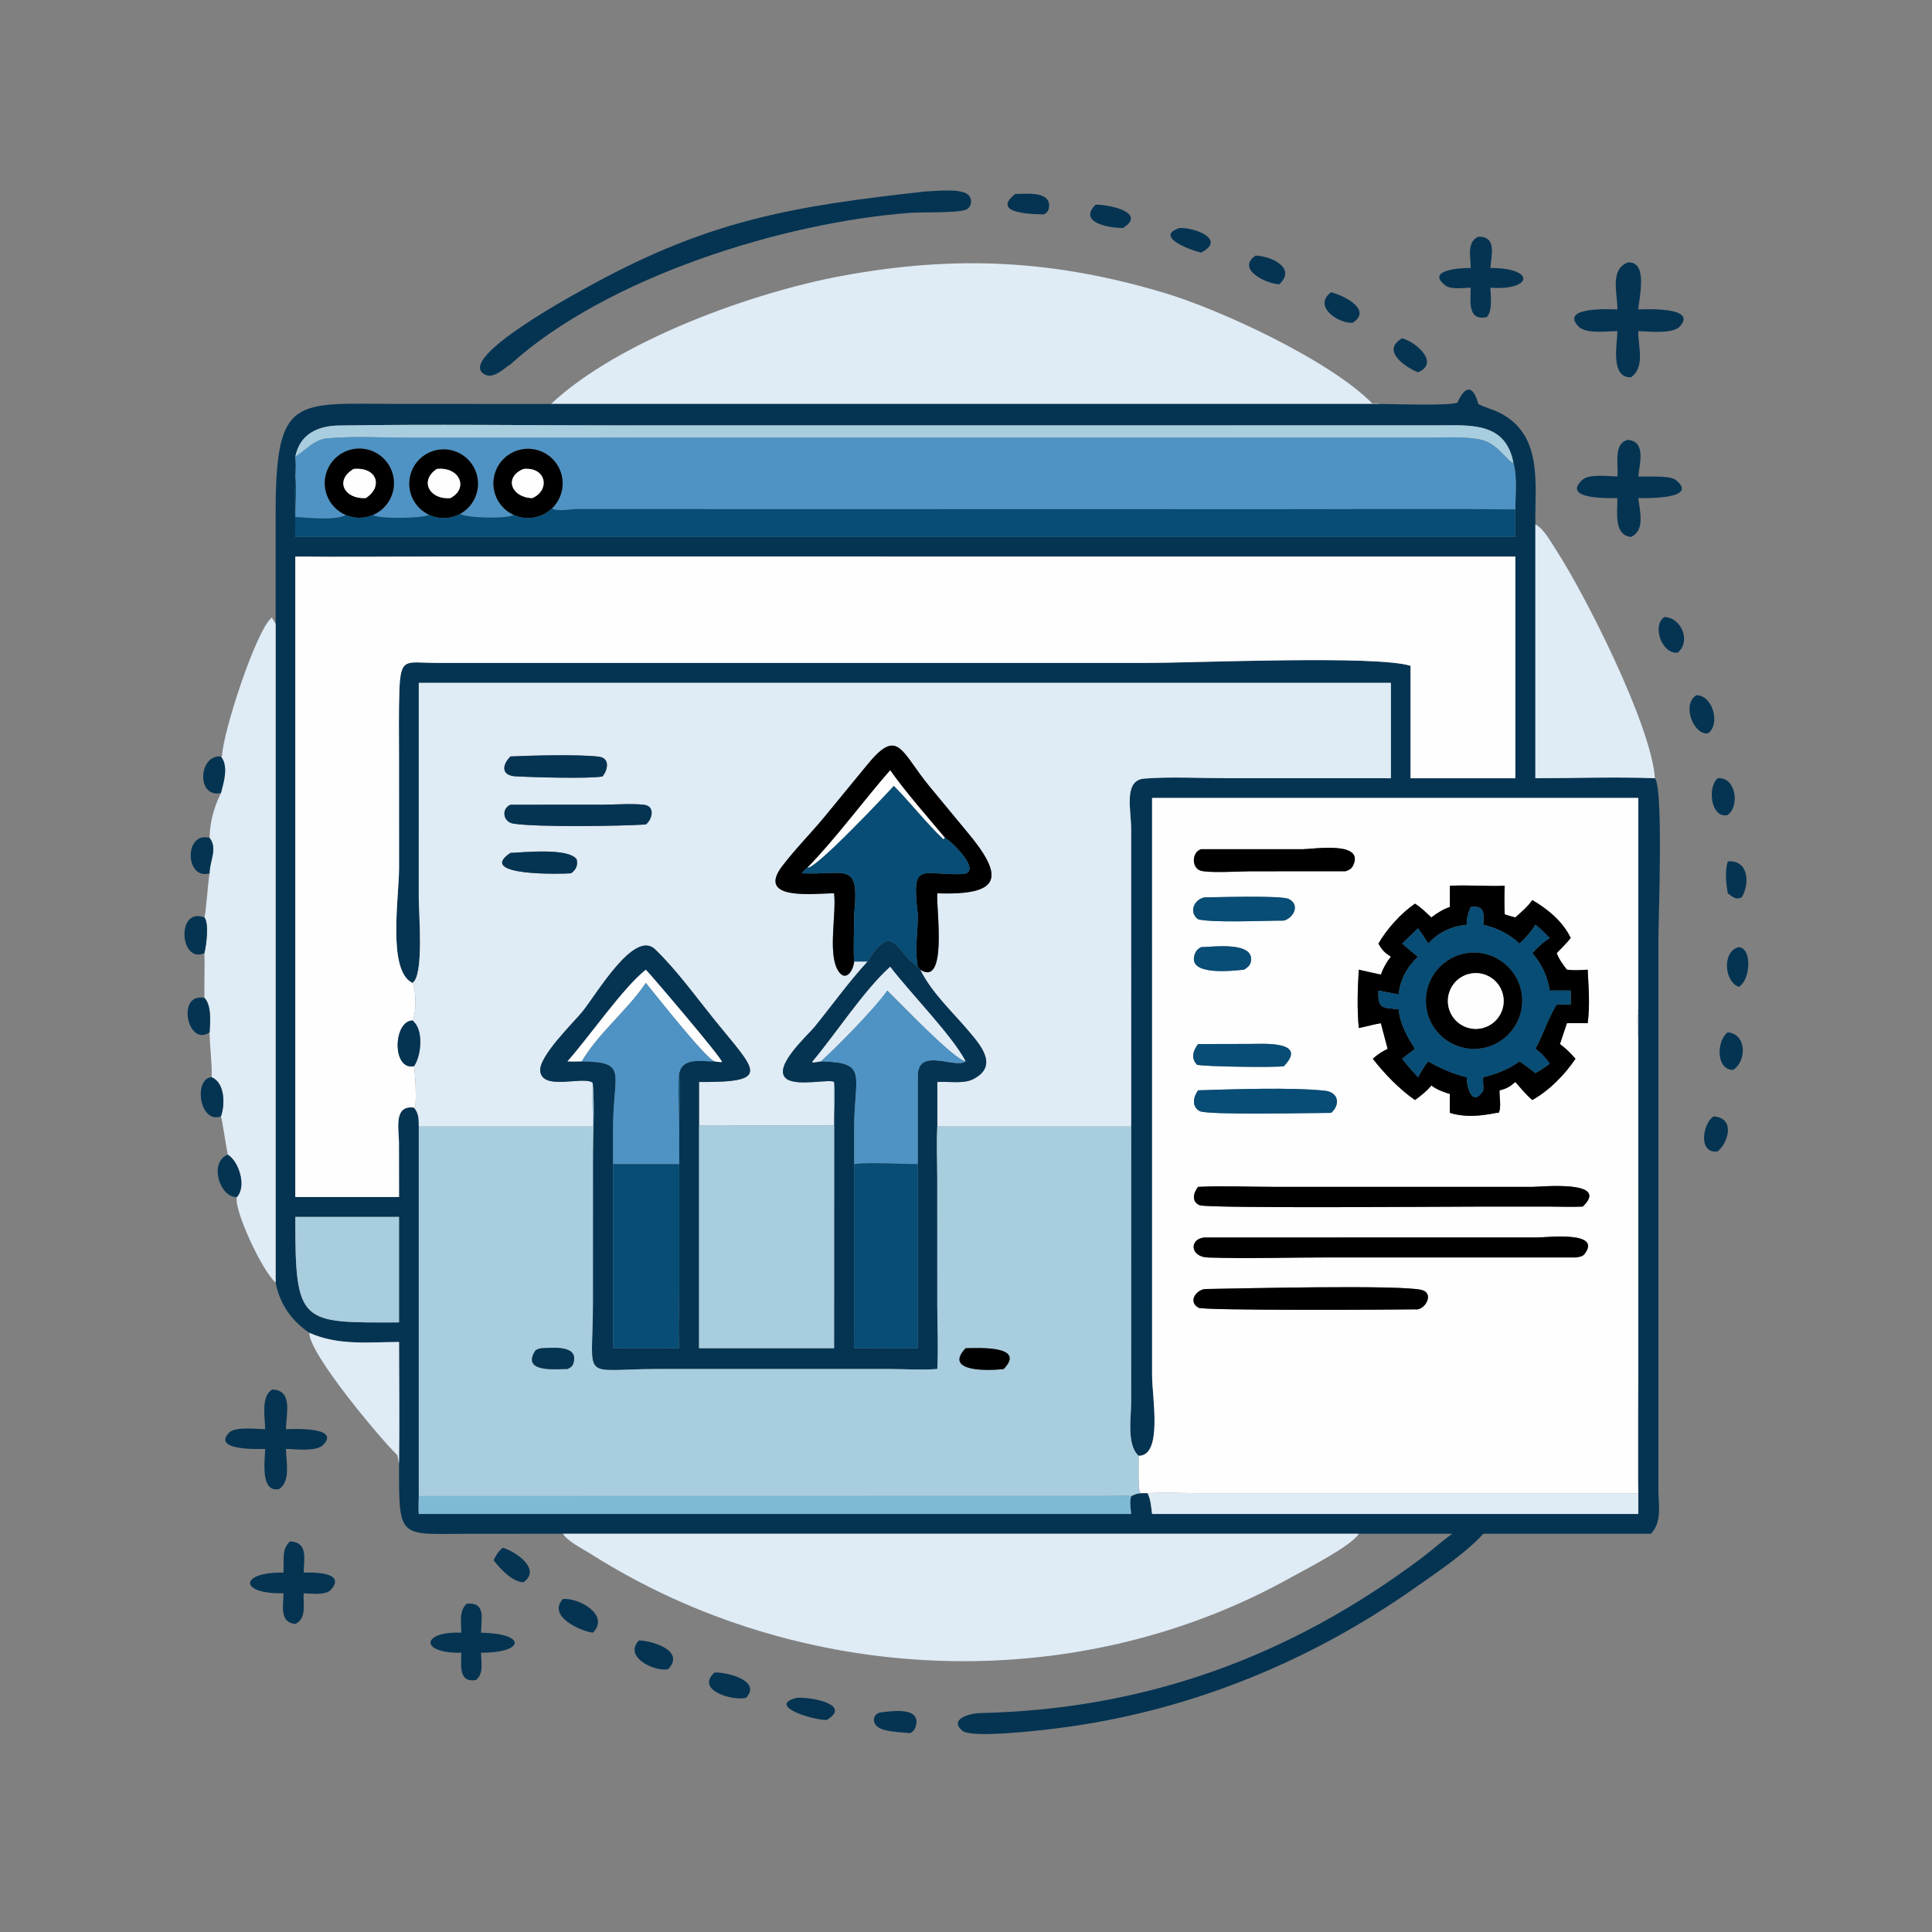
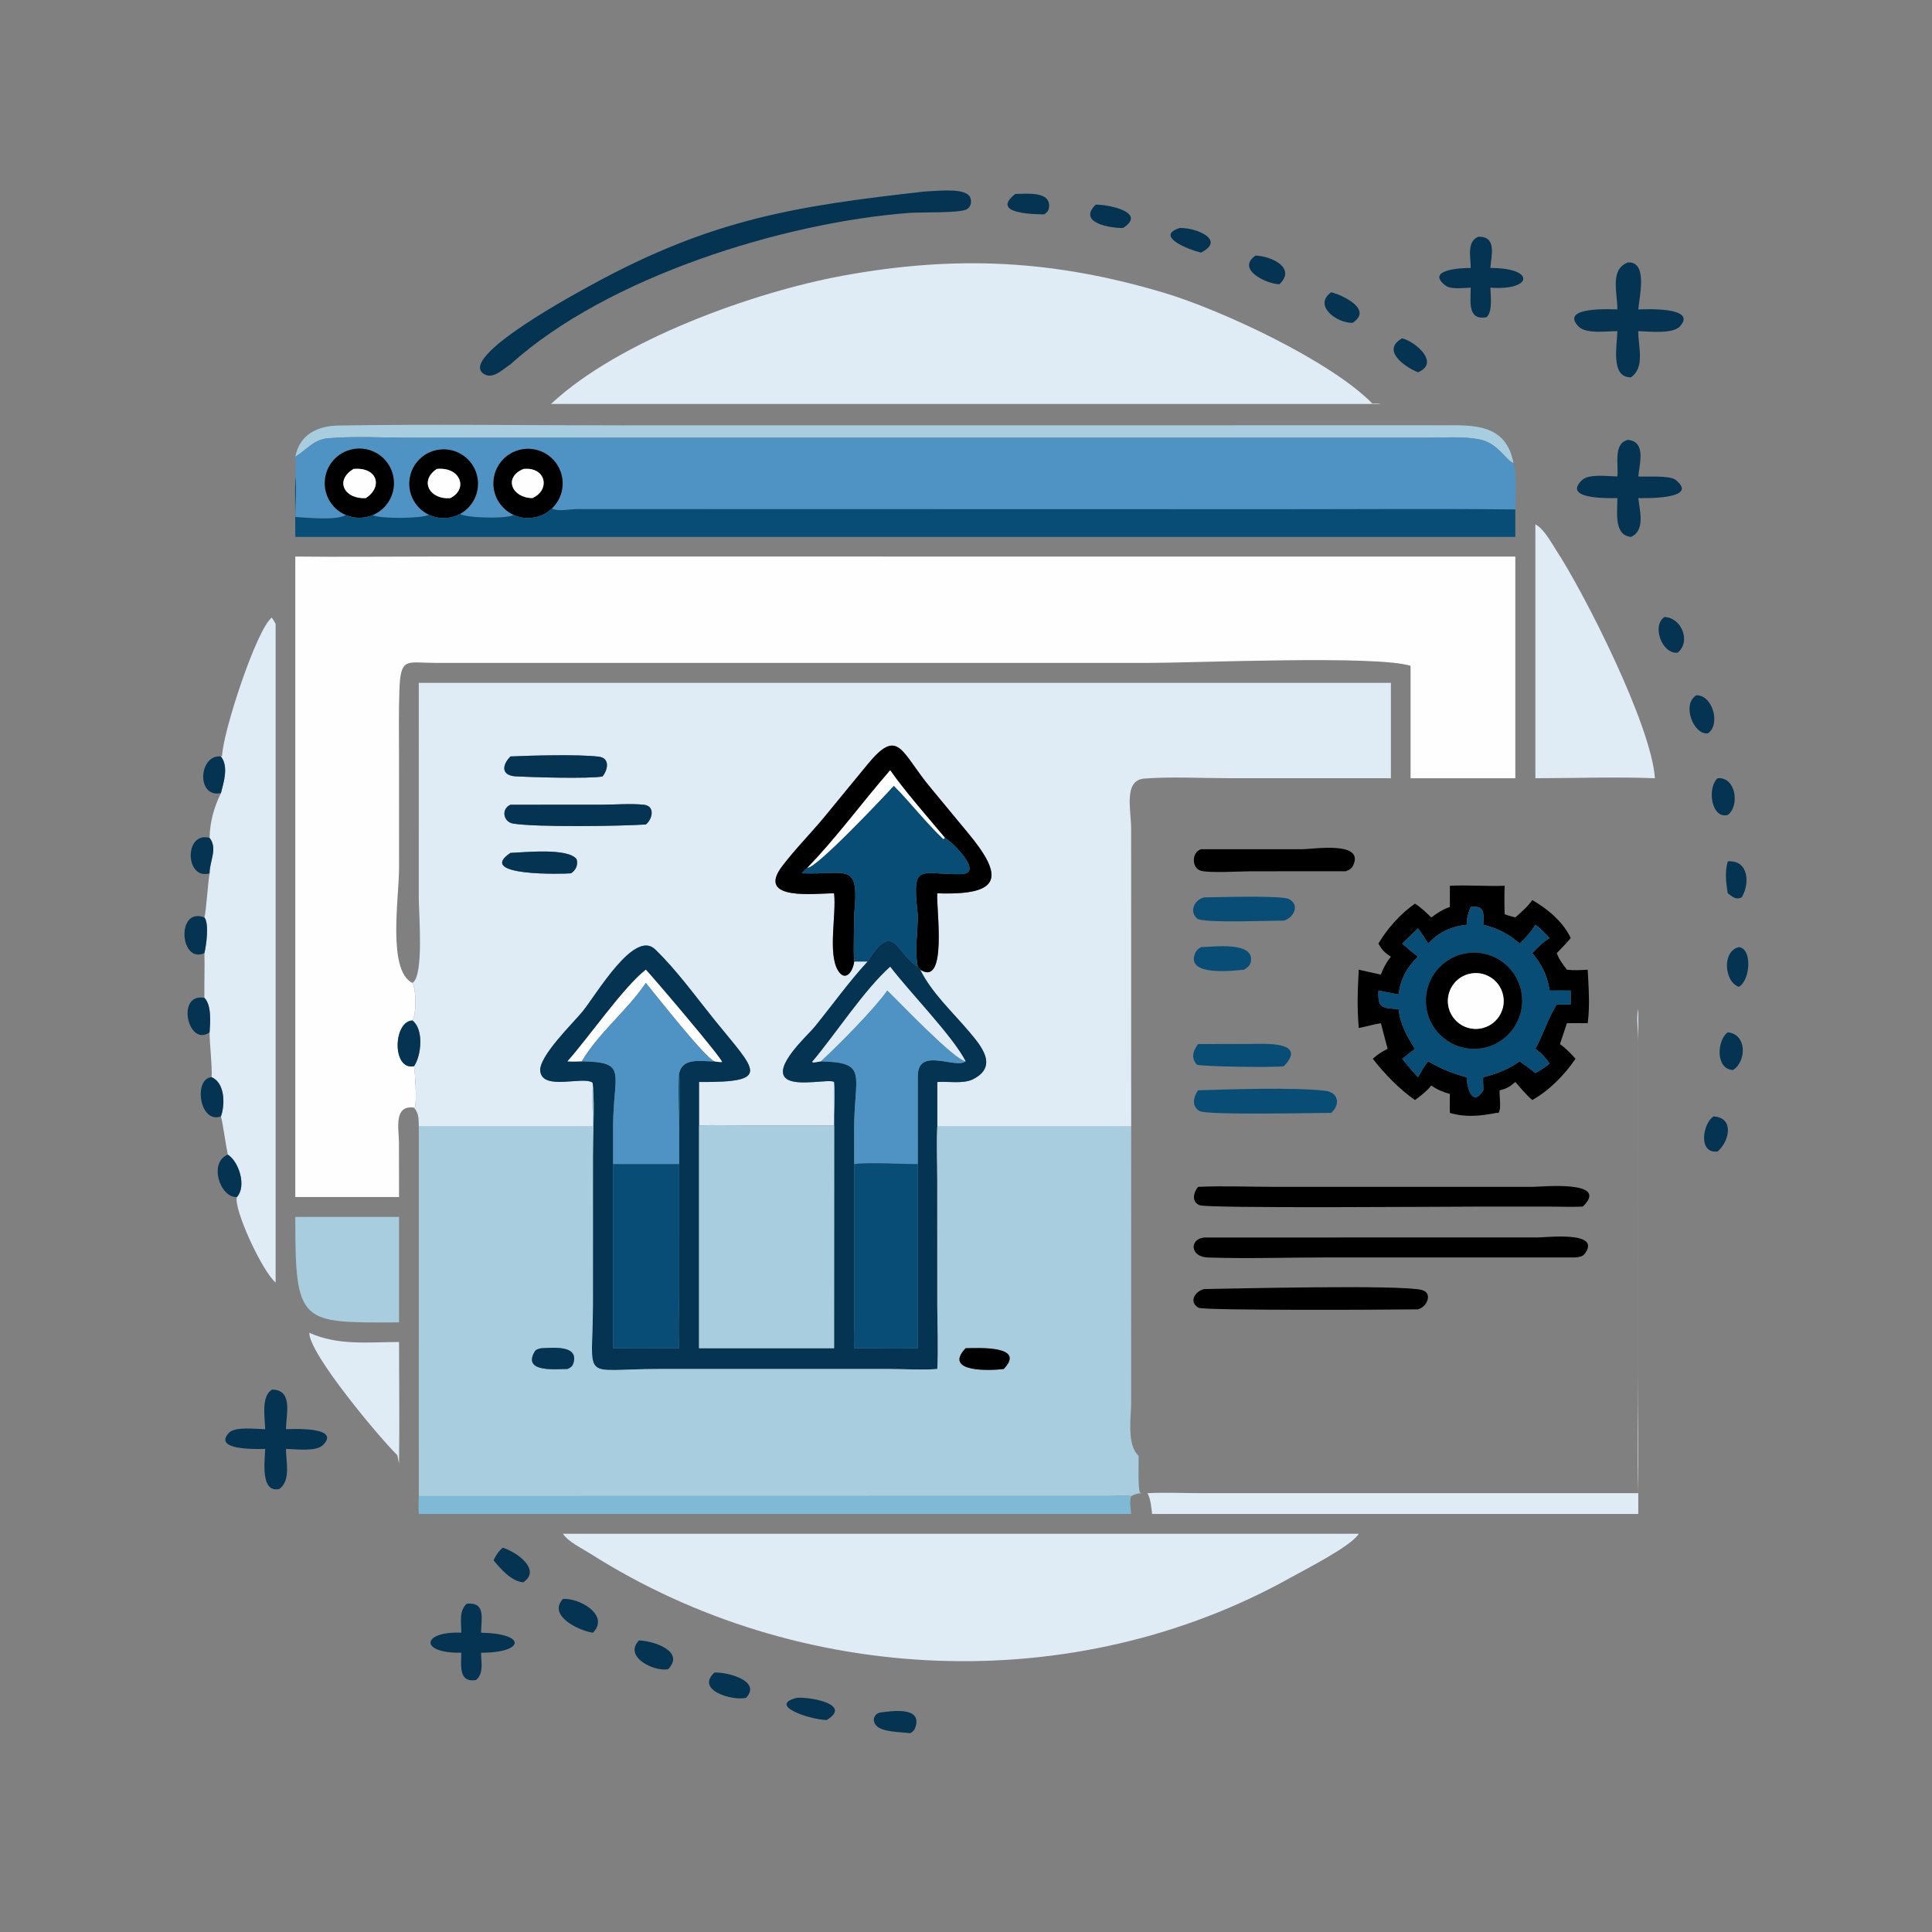
<svg xmlns="http://www.w3.org/2000/svg" width="512" height="512">
  <rect width="100%" height="100%" fill="#808080" stroke="none" />
  <path fill="#053452" d="M135.282 96.543C133.447 97.707 130.824 100.484 128.456 99.229C120.371 94.945 154.029 76.984 157.143 75.285C188.862 57.977 211.134 54.567 245.129 50.745C247.955 50.67 254.2 49.835 256.465 51.522C257.815 52.528 257.561 54.95 255.964 55.577C253.62 56.497 244.18 56.181 241.001 56.421C207.677 58.936 160.953 73.359 135.282 96.543Z" />
  <path fill="#053452" d="M276.71 56.813C274.263 56.755 262.25 56.755 269.069 51.392C271.876 51.41 278.653 50.498 277.98 55.066C277.847 55.969 277.404 56.332 276.71 56.813Z" />
  <path fill="#053452" d="M297.619 60.417C294.199 60.479 285.456 59.027 290.371 54.233C293.509 54.151 304.165 56.224 297.619 60.417Z" />
  <path fill="#053452" d="M318.307 66.926L317.914 66.842C315.415 66.281 305.761 62.615 312.624 60.417C316.887 60.284 324.961 63.551 318.307 66.926Z" />
  <path fill="#053452" d="M389.752 71.021C389.785 68.307 388.599 64.053 391.772 62.732C396.724 62.639 395.225 67.551 394.968 71.021C407.081 70.979 406.111 77.086 394.968 76.238C395.016 78.387 395.623 82.46 393.976 84.066C388.806 85.008 389.758 79.875 389.752 76.238C388.004 76.273 384.54 76.791 383.077 75.675C377.468 71.395 387.788 70.959 389.752 71.021Z" />
  <path fill="#053452" d="M339.05 75.331C335.651 75.276 327.452 71.345 332.745 67.73L332.853 67.736C337.072 67.943 343.588 71.023 339.05 75.331Z" />
  <path fill="#053452" d="M428.619 82C428.698 77.868 426.472 71.353 431.442 69.543C436.805 69.27 434.399 78.828 434.163 82C435.242 81.994 450.083 81.121 445.192 86.501C443.276 88.608 436.819 87.819 434.163 87.751C434.08 91.754 436.069 97.294 432.223 99.99C426.681 100.13 428.584 91.26 428.619 87.751C425.945 87.759 420.296 88.575 418.313 86.514C413.157 81.155 427.259 81.968 428.619 82Z" />
  <path fill="#DFEBF5" d="M146.019 107.056C164.062 90.151 199.811 77.383 223.278 73.076C253.31 67.564 279.256 68.835 308.641 77.643C323.436 82.079 352.597 95.555 363.809 107.056L363.363 106.946C364.217 106.925 365.113 106.839 365.945 107.056L146.019 107.056Z" />
  <path fill="#053452" d="M358.449 85.553C354.353 85.704 347.875 81.001 352.774 77.45C355.999 78.254 363.881 82.09 358.449 85.553Z" />
  <path fill="#053452" d="M375.776 98.658C372.202 97.216 365.952 92.787 371.591 89.665C375.144 90.537 381.708 96.191 375.776 98.658Z" />
-   <path fill="#053452" d="M73.047 165.341L73.041 136.469C73.034 104.408 78.004 107.037 105.556 107.042L146.019 107.056L365.945 107.056C369.388 107.077 384.132 107.584 386.215 106.704C388.146 102.429 390.29 101.618 391.772 107.056C393.465 107.986 395.38 108.414 397.117 109.25C409.03 114.987 406.729 128.146 406.886 138.961L406.886 206.241C417.402 206.236 428.076 205.828 438.574 206.241C440.859 208.908 439.491 243.431 439.49 249.342L439.494 394.793C439.496 398.873 440.535 403.27 437.512 406.462L393.09 406.462C388.443 411.625 380.56 416.854 374.774 420.927C346.624 440.744 314.107 453.829 279.872 458.05C276.44 458.474 257.528 460.79 255.014 458.655C251.401 455.587 257.009 454.04 259.69 453.98C303.406 453.014 341.862 439.155 377.016 412.683C379.68 410.677 382.159 408.358 384.894 406.462L360.091 406.462L149.177 406.462L124.429 406.471C105.638 406.472 105.704 408.372 105.749 387.895C105.912 377.154 105.751 366.383 105.749 355.639C97.539 355.675 89.621 356.626 81.976 353.209C77.281 350.07 74.083 345.472 73.047 339.898L73.047 165.341ZM401.089 122.724C399.136 112.186 390.349 112.65 382.126 112.71L164.939 112.729C139.895 112.728 114.799 112.368 89.763 112.764C84.266 112.85 79.435 115.01 78.257 121.045C78.436 122.764 78.409 124.545 78.257 126.266C78.123 131.602 78.266 136.949 78.257 142.287L401.578 142.287L401.578 135.01C401.585 131.282 402.103 126.328 401.089 122.724ZM109.289 260.484C102.6 257.228 105.76 237.854 105.756 229.988L105.744 200.528C105.743 194.62 105.63 188.685 105.846 182.781C106.166 174.05 107.753 175.655 115.247 175.671L304.344 175.674C316.999 175.673 364.71 173.585 373.812 176.446L373.812 206.241L401.578 206.241L401.578 147.492L114.027 147.489C102.107 147.49 90.176 147.625 78.257 147.492L78.257 317.223L105.749 317.223L105.728 302.783C105.727 299.262 104.209 292.768 109.723 293.535C111.028 295.119 110.956 296.603 110.984 298.55L110.984 396.48C110.95 398.052 110.854 399.653 110.984 401.22L299.777 401.22C299.628 399.672 299.292 397.988 299.777 396.48C300.755 396.015 301.434 395.743 302.523 395.707L304.093 395.707C304.97 397.326 305.08 399.425 305.316 401.22L434.163 401.22L434.163 267.459L434.163 211.461L305.316 211.461L305.319 364.556C305.32 370.31 308.204 385.809 301.749 385.802C298.548 382.934 299.762 375.61 299.764 371.724L299.777 298.55L299.764 219.546C299.753 214.651 297.692 206.763 303.247 206.332C310.327 205.783 318.013 206.228 325.186 206.228L368.603 206.241L368.603 180.968L110.984 180.968L110.98 237.905C110.981 242.281 112.398 258.669 109.289 260.484ZM78.257 322.494C78.218 351.147 79.549 350.539 105.749 350.454L105.749 322.494L78.257 322.494Z" />
  <path fill="#A8CDDE" d="M78.257 121.045C79.435 115.01 84.266 112.85 89.763 112.764C114.799 112.368 139.895 112.728 164.939 112.729L382.126 112.71C390.349 112.65 399.136 112.186 401.089 122.724C399.183 122.114 396.961 117.399 392.121 116.451C387.764 115.598 382.66 115.986 378.216 115.985L108.088 115.994C101.028 115.991 93.771 115.544 86.743 116.165C83.162 116.481 81.127 119.297 78.257 121.045Z" />
  <path fill="#4E93C4" d="M78.257 121.045C81.127 119.297 83.162 116.481 86.743 116.165C93.771 115.544 101.028 115.991 108.088 115.994L378.216 115.985C382.66 115.986 387.764 115.598 392.121 116.451C396.961 117.399 399.183 122.114 401.089 122.724C402.103 126.328 401.585 131.282 401.578 135.01C380.603 134.774 359.608 134.954 338.631 134.949L152.921 134.908C150.947 134.911 148.045 135.656 146.249 134.765C149.177 131.987 149.946 127.623 148.144 124.011C146.342 120.4 142.392 118.39 138.412 119.059C134.432 119.728 131.356 122.92 130.834 126.922C130.313 130.924 132.467 134.797 136.142 136.464C134.097 137.624 123.099 137.236 121.951 136.172C125.642 134.146 127.463 129.856 126.357 125.794C125.25 121.733 121.505 118.958 117.297 119.084C113.09 119.21 109.516 122.202 108.654 126.323C107.792 130.443 109.866 134.617 113.671 136.419C112.076 137.441 100.626 137.556 98.761 136.51C102.792 134.83 105.08 130.541 104.231 126.257C103.381 121.973 99.629 118.882 95.262 118.868C90.895 118.853 87.123 121.919 86.245 126.197C85.367 130.476 87.626 134.78 91.646 136.486C89.043 138.006 81.452 137.194 78.257 137.002C78.221 133.465 78.657 129.771 78.257 126.266C78.409 124.545 78.436 122.764 78.257 121.045Z" />
  <path fill="#053452" d="M428.619 126.266C428.97 123.21 427.441 117.431 431.442 116.567C436.287 117.025 434.488 122.917 434.163 126.266C436.428 126.428 442.469 125.908 444.059 127.174C450.623 132.404 435.544 132.019 434.163 132.001C434.536 135.326 436.084 140.568 432.223 142.287C427.535 141.857 428.686 135.373 428.619 132.001C427.526 131.986 413.613 132.588 419.26 127.224C421.071 125.504 426.159 126.231 428.619 126.266Z" />
  <path d="M146.249 134.765C143.54 137.335 139.543 138.007 136.142 136.464C132.467 134.797 130.313 130.924 130.834 126.922C131.356 122.92 134.432 119.728 138.412 119.059C142.392 118.39 146.342 120.4 148.144 124.011C149.946 127.623 149.177 131.987 146.249 134.765ZM138.709 124.285C133.367 126.526 135.593 131.908 141.077 132.001C145.945 129.85 144.706 123.642 138.709 124.285Z" />
  <path d="M91.646 136.486C87.626 134.78 85.367 130.476 86.245 126.197C87.123 121.919 90.895 118.853 95.262 118.868C99.629 118.882 103.381 121.973 104.231 126.257C105.08 130.541 102.792 134.83 98.761 136.51C96.483 137.46 93.918 137.451 91.646 136.486ZM93.688 124.285C88.612 127.308 91.251 132.324 96.934 132.001C101.584 129.003 99.946 123.674 93.688 124.285Z" />
  <path d="M113.671 136.419C109.866 134.617 107.792 130.443 108.654 126.323C109.516 122.202 113.09 119.21 117.297 119.084C121.505 118.958 125.25 121.733 126.357 125.794C127.463 129.856 125.642 134.146 121.951 136.172C119.391 137.577 116.311 137.669 113.671 136.419ZM115.747 124.285C111.023 127.456 113.923 132.488 119.338 132.001C124.252 129.501 121.881 123.6 115.747 124.285Z" />
  <path fill="#FEFEFE" d="M141.077 132.001C135.593 131.908 133.367 126.526 138.709 124.285C144.706 123.642 145.945 129.85 141.077 132.001Z" />
  <path fill="#FEFEFE" d="M96.934 132.001C91.251 132.324 88.612 127.308 93.688 124.285C99.946 123.674 101.584 129.003 96.934 132.001Z" />
  <path fill="#FEFEFE" d="M119.338 132.001C113.923 132.488 111.023 127.456 115.747 124.285C121.881 123.6 124.252 129.501 119.338 132.001Z" />
  <path fill="#074D76" d="M78.257 142.287C78.266 136.949 78.123 131.602 78.257 126.266C78.657 129.771 78.221 133.465 78.257 137.002C81.452 137.194 89.043 138.006 91.646 136.486C93.918 137.451 96.483 137.46 98.761 136.51C100.626 137.556 112.076 137.441 113.671 136.419C116.311 137.669 119.391 137.577 121.951 136.172C123.099 137.236 134.097 137.624 136.142 136.464C139.543 138.007 143.54 137.335 146.249 134.765C148.045 135.656 150.947 134.911 152.921 134.908L338.631 134.949C359.608 134.954 380.603 134.774 401.578 135.01L401.578 142.287L78.257 142.287Z" />
  <path fill="#DFEBF5" d="M406.886 138.961C409.149 140.113 411.058 143.729 412.428 145.83C419.947 157.361 437.6 192.121 438.574 206.241C428.076 205.828 417.402 206.236 406.886 206.241L406.886 138.961Z" />
  <path fill="#FEFEFE" d="M373.812 176.446C364.71 173.585 316.999 175.673 304.344 175.674L115.247 175.671C107.753 175.655 106.166 174.05 105.846 182.781C105.63 188.685 105.743 194.62 105.744 200.528L105.756 229.988C105.76 237.854 102.6 257.228 109.289 260.484C110.294 261.773 110.399 268.865 109.289 270.44C104.179 270.651 103.838 283.741 109.723 282.559C110.023 284.452 110.471 291.758 109.973 293.415L109.723 293.535C104.209 292.768 105.727 299.262 105.728 302.783L105.749 317.223L78.257 317.223L78.257 147.492C90.176 147.625 102.107 147.49 114.027 147.489L401.578 147.492L401.578 206.241L373.812 206.241L373.812 176.446Z" />
  <path fill="#DFEBF5" d="M58.546 200.465L58.854 200.291C59.08 193.999 67.907 166.906 72.017 163.66C72.422 164.198 72.731 164.751 73.047 165.341L73.047 339.898C69.348 336.731 61.839 320.27 62.778 317.223C65.382 314.437 63.357 307.856 60.371 305.993C59.819 303.445 58.981 297.203 58.546 295.864C59.673 292.768 59.639 286.963 56.078 285.471C56.258 282.09 55.562 277.256 55.541 273.577C55.725 270.971 56.084 266.341 54.169 264.44C54.106 260.491 54.281 256.538 54.169 252.59C54.698 250.387 55.439 244.694 54.169 243.128C54.685 241.102 55.042 234.402 55.541 231.437C55.495 228.319 57.776 224.864 55.541 222.047C55.604 217.877 56.713 213.907 58.546 210.189C59.306 207.218 60.628 203.105 58.546 200.465Z" />
  <path fill="#053452" d="M444.611 172.963C440.491 173.456 437.643 165.856 441.089 163.511C445.574 163.625 448.23 169.98 444.611 172.963Z" />
  <path fill="#DFEBF5" d="M226.368 254.818C227.554 254.837 228.742 254.822 229.929 254.818C224.891 260.304 220.553 266.388 215.859 272.169C214.117 274.315 204.386 283.005 208.48 285.934C211.313 287.961 219.991 285.862 221.045 286.74C220.815 290.557 221.069 294.427 221.045 298.252L197.198 298.239C193.231 298.237 189.21 298.091 185.249 298.252L185.249 286.74C204.962 286.873 200.238 283.771 189.398 270.351C184.369 264.125 179.381 257.158 173.612 251.587C168.06 246.224 158.069 263.557 154.317 268.145C151.948 271.041 142.662 280.039 143.176 283.905C143.872 289.134 154.433 285.102 157.04 286.905L157.143 287.668C156.775 291.235 157.177 294.956 157.143 298.55L110.984 298.55C110.956 296.603 111.028 295.119 109.723 293.535L109.973 293.415C110.471 291.758 110.023 284.452 109.723 282.559C111.65 279.792 112.374 272.761 109.289 270.44C110.399 268.865 110.294 261.773 109.289 260.484C112.398 258.669 110.981 242.281 110.98 237.905L110.984 180.968L368.603 180.968L368.603 206.241L325.186 206.228C318.013 206.228 310.327 205.783 303.247 206.332C297.692 206.763 299.753 214.651 299.764 219.546L299.777 298.55L248.394 298.55L248.394 286.74C251.216 286.532 255.253 287.29 257.795 286.035C264.798 282.578 259.829 276.964 256.805 273.377C252.401 268.154 246.919 263.153 243.86 256.976C251.123 261.674 248.126 240.958 248.376 236.988L248.394 236.735C265.477 237.328 266.303 232.391 256.249 220.409L246.675 208.831C238.6 199.204 238.204 192.358 229.651 202.889L218.574 216.386C214.9 220.839 210.797 224.937 207.297 229.536C200.175 238.895 216.244 236.715 221.045 236.735C221.682 242.313 219.389 252.413 221.984 257.015C223.87 260.361 226.01 257.727 226.368 254.818ZM135.282 200.465C132.972 202.785 132.816 205.523 136.669 205.744C140.632 205.972 155.876 206.428 159.658 205.78C161.075 204.081 161.756 200.885 158.655 200.519C153.12 199.865 140.995 200.215 135.282 200.465ZM135.282 213.262C132.768 214.345 133.316 217.851 136.059 218.273C142.433 219.256 164.233 218.945 171.153 218.497C172.93 217.098 173.675 213.589 170.629 213.264C167.091 212.888 163.153 213.248 159.578 213.25L135.282 213.262ZM135.282 226.025C125.875 232.292 149.385 231.619 151.325 231.437C152.618 230.593 153.248 229.197 152.802 227.688C150.45 224.602 138.785 225.915 135.282 226.025Z" />
  <path fill="#053452" d="M452.634 194.333C448.923 194.951 445.536 186.721 449.548 184.252C453.861 184.137 456.048 191.965 452.634 194.333Z" />
  <path d="M250.423 222.047C246.025 216.761 239.785 209.706 235.91 204.136C228.917 212.121 221.214 222.611 213.979 229.935C213.379 230.409 212.949 230.84 212.471 231.437C224.481 231.919 227.776 228.126 226.368 242.283C226.402 245.757 226.08 251.617 226.368 254.818C226.01 257.727 223.87 260.361 221.984 257.015C219.389 252.413 221.682 242.313 221.045 236.735C216.244 236.715 200.175 238.895 207.297 229.536C210.797 224.937 214.9 220.839 218.574 216.386L229.651 202.889C238.204 192.358 238.6 199.204 246.675 208.831L256.249 220.409C266.303 232.391 265.477 237.328 248.394 236.735L248.376 236.988C248.126 240.958 251.123 261.674 243.86 256.976C243.722 256.598 243.511 256.467 243.218 256.203C242.32 251.43 243.298 247.137 243.218 242.283L243.131 241.517C241.652 228.299 244.051 231.893 254.739 231.649C260.894 231.508 252.289 222.991 250.423 222.047Z" />
  <path fill="#053452" d="M58.546 210.189C51.925 211.541 52.663 199.865 58.546 200.465C60.628 203.105 59.306 207.218 58.546 210.189Z" />
  <path fill="#053452" d="M159.658 205.78C155.876 206.428 140.632 205.972 136.669 205.744C132.816 205.523 132.972 202.785 135.282 200.465C140.995 200.215 153.12 199.865 158.655 200.519C161.756 200.885 161.075 204.081 159.658 205.78Z" />
  <path fill="#FEFEFE" d="M235.91 204.136C239.785 209.706 246.025 216.761 250.423 222.047L250.006 222.416C245.359 218.044 241.383 212.816 236.871 208.272C235.155 210.197 215.886 230.693 213.979 229.935C221.214 222.611 228.917 212.121 235.91 204.136Z" />
  <path fill="#053452" d="M457.878 215.97C453.516 217.123 452.324 208.775 455.193 206.241C459.98 205.769 461.149 213.503 457.878 215.97Z" />
  <path fill="#074D76" d="M250.423 222.047C252.289 222.991 260.894 231.508 254.739 231.649C244.051 231.893 241.652 228.299 243.131 241.517L243.218 242.283C243.298 247.137 242.32 251.43 243.218 256.203C237.285 252.49 236.889 243.75 229.929 254.818C228.742 254.822 227.554 254.837 226.368 254.818C226.08 251.617 226.402 245.757 226.368 242.283C227.776 228.126 224.481 231.919 212.471 231.437C212.949 230.84 213.379 230.409 213.979 229.935C215.886 230.693 235.155 210.197 236.871 208.272C241.383 212.816 245.359 218.044 250.006 222.416L250.423 222.047Z" />
-   <path fill="#FEFEFE" d="M434.163 267.459C433.565 269.463 434.148 273.5 434.156 275.716L434.161 363.349C434.16 374.106 433.856 384.96 434.163 395.707L318.297 395.702C313.587 395.7 308.789 395.457 304.093 395.707L302.523 395.707L302.131 395.566C301.521 394.676 301.787 387.421 301.749 385.802C308.204 385.809 305.32 370.31 305.319 364.556L305.316 211.461L434.163 211.461L434.163 267.459ZM318.307 225.049C315.787 225.817 315.75 229.984 318.163 230.733C320.384 231.422 328.517 230.909 331.45 230.901L356.591 230.892C357.552 230.533 358.157 230.286 358.62 229.292C361.638 222.812 347.927 225.04 345.307 225.044L318.307 225.049ZM384.23 234.743L384.23 240.359C382.364 240.984 380.884 241.962 379.315 243.128C377.941 241.85 376.59 240.467 374.986 239.483C371.33 241.971 367.494 246.208 365.304 250.061C366.211 251.736 366.996 252.521 368.603 253.519C367.396 255.025 366.625 256.46 365.945 258.28C363.991 257.855 362.036 257.437 360.091 256.976C359.779 262.172 359.612 267.238 360.091 272.438C362.051 272.058 363.977 271.469 365.945 271.164L367.734 277.949C366.241 278.691 365.055 279.452 363.809 280.582C366.841 284.502 370.871 288.676 374.986 291.52C376.571 290.356 378.071 289.21 379.315 287.668C380.856 288.782 382.418 289.386 384.23 289.92C384.222 291.584 384.163 293.265 384.23 294.927C388.418 296.178 392.312 295.765 396.557 294.927L397.134 294.924C397.944 293.736 397.306 290.459 397.403 288.948C399.209 288.537 400.2 287.968 401.578 286.74C403 288.358 404.435 290.12 406.077 291.52C410.553 289.012 414.672 284.825 417.521 280.582C416.247 279.149 414.969 277.809 413.403 276.689L415.246 271.164C417.084 271.134 418.917 271.122 420.756 271.164C421.381 266.34 420.997 261.804 420.756 256.976C418.895 257.092 417.104 257.212 415.246 256.976C414.17 255.569 413.176 254.267 412.549 252.59C413.803 251.284 415.126 249.999 416.253 248.583C414.244 244.278 410.131 240.871 406.077 238.526C404.85 240.306 403.177 241.69 401.578 243.128C400.636 242.869 399.664 242.644 398.756 242.283C398.669 239.755 398.652 237.271 398.756 234.743C393.912 234.908 389.067 234.487 384.23 234.743ZM319.171 237.817C316.479 238.387 314.963 241.679 317.464 243.596C320.825 244.622 335.743 243.958 340.227 243.973C342.818 243.263 344.595 239.798 341.565 238.253C339.568 237.235 322.58 237.795 319.171 237.817ZM318.307 251.001C317.431 251.446 316.914 251.998 316.596 252.946C314.637 258.788 326.873 257.227 329.694 256.976C330.518 256.433 331.279 255.928 331.484 254.883C332.569 249.369 321.35 250.96 318.307 251.001ZM317.506 276.689C316.147 278.482 315.564 280.415 317.223 282.172C319.286 282.69 337.976 282.93 340.227 282.559C346.814 275.769 334.453 276.653 331.508 276.656L317.506 276.689ZM317.506 288.948C316.257 290.652 315.718 293.2 317.895 294.442C319.888 295.578 347.997 294.911 352.774 294.927C355.25 292.727 354.749 289.465 351.148 289.061C342.594 288.101 326.32 288.668 317.506 288.948ZM317.506 314.53C316.283 316.044 315.66 318.454 317.918 319.394C320.07 320.29 384.394 319.761 391.955 319.761L410.506 319.761C413.476 319.762 416.49 319.896 419.454 319.755C426.873 312.639 408.311 314.528 406.264 314.529L337.707 314.529C331.015 314.527 324.18 314.219 317.506 314.53ZM319.171 327.95C315.148 328.313 315.321 333.099 320.136 333.254C330.901 333.603 341.807 333.221 352.587 333.231L417.521 333.239C418.451 333.103 419.375 333.067 419.984 332.251C424.543 326.136 409.878 327.941 407.42 327.94L319.171 327.95ZM319.171 341.614C316.688 342.12 314.928 345.095 317.647 346.571C319.079 347.348 369.281 347.102 375.776 346.992C378.17 346.409 379.798 342.652 376.805 341.861C371.281 340.402 326.642 341.502 319.171 341.614Z" />
  <path fill="#053452" d="M171.153 218.497C164.233 218.945 142.433 219.256 136.059 218.273C133.316 217.851 132.768 214.345 135.282 213.262L159.578 213.25C163.153 213.248 167.091 212.888 170.629 213.264C173.675 213.589 172.93 217.098 171.153 218.497Z" />
  <path fill="#053452" d="M55.541 231.437C49.023 233.345 48.735 220.215 55.541 222.047C57.776 224.864 55.495 228.319 55.541 231.437Z" />
  <path d="M356.591 230.892L331.45 230.901C328.517 230.909 320.384 231.422 318.163 230.733C315.75 229.984 315.787 225.817 318.307 225.049L345.307 225.044C347.927 225.04 361.638 222.812 358.62 229.292C358.157 230.286 357.552 230.533 356.591 230.892Z" />
  <path fill="#053452" d="M151.325 231.437C149.385 231.619 125.875 232.292 135.282 226.025C138.785 225.915 150.45 224.602 152.802 227.688C153.248 229.197 152.618 230.593 151.325 231.437Z" />
  <path fill="#053452" d="M457.878 236.735C457.403 234.032 457.067 230.937 457.878 228.274C463.494 227.814 463.755 234.3 461.563 237.817C459.984 238.547 459.167 237.676 457.878 236.735Z" />
  <path d="M384.23 240.359L384.23 234.743C389.067 234.487 393.912 234.908 398.756 234.743C398.652 237.271 398.669 239.755 398.756 242.283C399.664 242.644 400.636 242.869 401.578 243.128C403.177 241.69 404.85 240.306 406.077 238.526C410.131 240.871 414.244 244.278 416.253 248.583C415.126 249.999 413.803 251.284 412.549 252.59C413.176 254.267 414.17 255.569 415.246 256.976C417.104 257.212 418.895 257.092 420.756 256.976C420.997 261.804 421.381 266.34 420.756 271.164C418.917 271.122 417.084 271.134 415.246 271.164L413.403 276.689C414.969 277.809 416.247 279.149 417.521 280.582C414.672 284.825 410.553 289.012 406.077 291.52C404.435 290.12 403 288.358 401.578 286.74C400.2 287.968 399.209 288.537 397.403 288.948C397.306 290.459 397.944 293.736 397.134 294.924L396.557 294.927C392.312 295.765 388.418 296.178 384.23 294.927C384.163 293.265 384.222 291.584 384.23 289.92C382.418 289.386 380.856 288.782 379.315 287.668C378.071 289.21 376.571 290.356 374.986 291.52C370.871 288.676 366.841 284.502 363.809 280.582C365.055 279.452 366.241 278.691 367.734 277.949L365.945 271.164C363.977 271.469 362.051 272.058 360.091 272.438C359.612 267.238 359.779 262.172 360.091 256.976C362.036 257.437 363.991 257.855 365.945 258.28C366.625 256.46 367.396 255.025 368.603 253.519C366.996 252.521 366.211 251.736 365.304 250.061C367.494 246.208 371.33 241.971 374.986 239.483C376.59 240.467 377.941 241.85 379.315 243.128C380.884 241.962 382.364 240.984 384.23 240.359ZM389.752 240.359C389.098 241.954 388.681 243.324 388.688 245.077C384.675 245.473 381.221 247.055 378.505 250.061C377.621 248.696 376.763 247.31 375.776 246.017C374.386 247.367 373.016 248.748 371.591 250.061C372.97 251.223 374.329 252.444 375.776 253.519C372.907 256.248 371.059 259.568 370.654 263.552L365.304 262.519C365.09 267.286 366.232 267.077 370.654 267.459C371.003 271.33 372.926 274.733 374.986 277.949L371.591 280.582C372.905 282.285 374.34 283.871 375.776 285.471C376.612 284.058 377.408 282.486 378.505 281.264C381.638 283.141 385.135 284.585 388.688 285.471C388.739 288.253 390.215 293.628 393.09 288.948C393.183 287.886 392.901 286.417 393.09 285.471C396.501 284.632 399.848 283.347 402.704 281.264C404.147 282.251 405.53 283.266 406.886 284.37C408.255 283.606 409.473 282.86 410.683 281.854C409.54 280.274 408.505 279.078 406.886 277.949C408.956 274.195 410.167 270.081 412.413 266.398L412.549 266.178C413.787 266.212 415.016 266.261 416.253 266.178L416.253 262.519C414.397 262.506 412.538 262.471 410.683 262.519C410.093 258.684 408.585 255.523 406.077 252.59C407.526 250.991 408.841 249.742 410.683 248.583C409.477 247.407 408.265 246.036 406.886 245.077C405.766 246.99 404.297 248.534 402.704 250.061C399.767 247.443 396.921 246.017 393.09 245.077C393.226 242.005 393.503 239.863 389.752 240.359Z" />
  <path fill="#074D76" d="M340.227 243.973C335.743 243.958 320.825 244.622 317.464 243.596C314.963 241.679 316.479 238.387 319.171 237.817C322.58 237.795 339.568 237.235 341.565 238.253C344.595 239.798 342.818 243.263 340.227 243.973Z" />
  <path fill="#074D76" d="M388.688 245.077C388.681 243.324 389.098 241.954 389.752 240.359C393.503 239.863 393.226 242.005 393.09 245.077C396.921 246.017 399.767 247.443 402.704 250.061C404.297 248.534 405.766 246.99 406.886 245.077C408.265 246.036 409.477 247.407 410.683 248.583C408.841 249.742 407.526 250.991 406.077 252.59C408.585 255.523 410.093 258.684 410.683 262.519C412.538 262.471 414.397 262.506 416.253 262.519L416.253 266.178C415.016 266.261 413.787 266.212 412.549 266.178L412.413 266.398C410.167 270.081 408.956 274.195 406.886 277.949C408.505 279.078 409.54 280.274 410.683 281.854C409.473 282.86 408.255 283.606 406.886 284.37C405.53 283.266 404.147 282.251 402.704 281.264C399.848 283.347 396.501 284.632 393.09 285.471C392.901 286.417 393.183 287.886 393.09 288.948C390.215 293.628 388.739 288.253 388.688 285.471C385.135 284.585 381.638 283.141 378.505 281.264C377.408 282.486 376.612 284.058 375.776 285.471C374.34 283.871 372.905 282.285 371.591 280.582L374.986 277.949C372.926 274.733 371.003 271.33 370.654 267.459C366.232 267.077 365.09 267.286 365.304 262.519L370.654 263.552C371.059 259.568 372.907 256.248 375.776 253.519C374.329 252.444 372.97 251.223 371.591 250.061C373.016 248.748 374.386 247.367 375.776 246.017C376.763 247.31 377.621 248.696 378.505 250.061C381.221 247.055 384.675 245.473 388.688 245.077ZM389.271 252.523C382.291 253.271 377.228 259.52 377.944 266.503C378.659 273.486 384.883 278.579 391.87 277.896C398.903 277.209 404.037 270.934 403.317 263.904C402.597 256.874 396.297 251.77 389.271 252.523Z" />
  <path fill="#053452" d="M54.169 252.59C47.638 255.548 46.614 240.273 54.169 243.128C55.439 244.694 54.698 250.387 54.169 252.59Z" />
  <path fill="#053452" d="M229.929 254.818C236.889 243.75 237.285 252.49 243.218 256.203C243.511 256.467 243.722 256.598 243.86 256.976C246.919 263.153 252.401 268.154 256.805 273.377C259.829 276.964 264.798 282.578 257.795 286.035C255.253 287.29 251.216 286.532 248.394 286.74L248.394 298.55C248.138 303.107 248.381 307.818 248.382 312.388L248.394 345.978C248.398 351.555 248.696 357.236 248.394 362.797C244.245 363.124 239.849 362.804 235.67 362.802L174.575 362.8C153.383 362.808 157.13 366.672 157.13 345.406L157.139 306.36C157.142 300.3 157.559 293.951 157.161 287.921L157.143 287.668L157.04 286.905C154.433 285.102 143.872 289.134 143.176 283.905C142.662 280.039 151.948 271.041 154.317 268.145C158.069 263.557 168.06 246.224 173.612 251.587C179.381 257.158 184.369 264.125 189.398 270.351C200.238 283.771 204.962 286.873 185.249 286.74L185.249 298.252L185.249 357.293L221.045 357.293L221.072 295.488C221.1 292.6 221.301 289.612 221.045 286.74C219.991 285.862 211.313 287.961 208.48 285.934C204.386 283.005 214.117 274.315 215.859 272.169C220.553 266.388 224.891 260.304 229.929 254.818ZM255.895 281.264C252.48 274.6 241.145 263.059 235.91 256.203C228.99 262.396 221.501 273.973 215.289 281.35L215.389 281.592C216.122 281.5 216.848 281.407 217.573 281.264C230.097 281.564 226.456 284.687 226.368 298.55L226.368 308.494L226.368 352.133C226.255 353.846 226.335 355.577 226.368 357.293C231.982 357.271 237.606 357.452 243.218 357.293L243.218 350.454L243.218 308.494L243.218 286.063L243.231 285.042C243.308 277.36 253.268 283.372 255.895 281.264ZM150.389 281.264C151.659 281.354 152.915 281.306 154.185 281.264C166.535 281.455 162.541 284.152 162.485 298.55L162.485 308.494L162.485 352.133L162.485 357.293C168.314 357.187 174.166 357.291 179.997 357.293C179.671 352.101 180.011 346.82 179.997 341.614L179.992 300.54C179.966 295.18 180.324 289.711 179.997 284.37C180.997 280.072 185.923 281.372 189.337 281.264C190.027 281.392 190.633 281.477 191.341 281.445C191.293 280.364 172.988 258.906 171.153 256.976C165.149 261.705 155.992 274.992 150.389 281.264Z" />
  <path fill="#053452" d="M460.815 261.517C456.939 260.236 456.285 252.024 460.815 251.001C464.428 251.341 463.878 259.794 460.815 261.517Z" />
  <path fill="#074D76" d="M329.694 256.976C326.873 257.227 314.637 258.788 316.596 252.946C316.914 251.998 317.431 251.446 318.307 251.001C321.35 250.96 332.569 249.369 331.484 254.883C331.279 255.928 330.518 256.433 329.694 256.976Z" />
  <path d="M391.87 277.896C384.883 278.579 378.659 273.486 377.944 266.503C377.228 259.52 382.291 253.271 389.271 252.523C396.297 251.77 402.597 256.874 403.317 263.904C404.037 270.934 398.903 277.209 391.87 277.896ZM389.285 258.105C386.693 258.76 384.657 260.762 383.959 263.342C383.26 265.921 384.008 268.677 385.914 270.55C387.821 272.423 390.59 273.122 393.156 272.378C397.031 271.254 399.291 267.232 398.234 263.338C397.178 259.445 393.196 257.116 389.285 258.105Z" />
  <path fill="#DFEBF5" d="M235.91 256.203C241.145 263.059 252.48 274.6 255.895 281.264C252.881 280.894 238.412 265.677 235.138 262.519C231.824 267.273 222.323 276.899 217.573 281.264C216.848 281.407 216.122 281.5 215.389 281.592L215.289 281.35C221.501 273.973 228.99 262.396 235.91 256.203Z" />
  <path fill="#FEFEFE" d="M154.185 281.264C152.915 281.306 151.659 281.354 150.389 281.264C155.992 274.992 165.149 261.705 171.153 256.976C172.988 258.906 191.293 280.364 191.341 281.445C190.633 281.477 190.027 281.392 189.337 281.264C186.915 280.429 173.556 263.392 171.153 260.484C166.373 267.622 158.599 273.759 154.185 281.264Z" />
  <path fill="#FEFEFE" d="M393.156 272.378C390.59 273.122 387.821 272.423 385.914 270.55C384.008 268.677 383.26 265.921 383.959 263.342C384.657 260.762 386.693 258.76 389.285 258.105C393.196 257.116 397.178 259.445 398.234 263.338C399.291 267.232 397.031 271.254 393.156 272.378Z" />
  <path fill="#4E93C4" d="M154.185 281.264C158.599 273.759 166.373 267.622 171.153 260.484C173.556 263.392 186.915 280.429 189.337 281.264C185.923 281.372 180.997 280.072 179.997 284.37C179.581 289.001 180.03 293.886 179.997 298.55C180 301.863 180.045 305.182 179.997 308.494L162.485 308.494L162.485 298.55C162.541 284.152 166.535 281.455 154.185 281.264Z" />
  <path fill="#4E93C4" d="M255.895 281.264C253.268 283.372 243.308 277.36 243.231 285.042L243.218 286.063L243.218 308.494C238.697 308.506 230.526 307.96 226.368 308.494L226.368 298.55C226.456 284.687 230.097 281.564 217.573 281.264C222.323 276.899 231.824 267.273 235.138 262.519C238.412 265.677 252.881 280.894 255.895 281.264Z" />
  <path fill="#053452" d="M55.541 273.577C49.797 277.651 46.567 263.034 54.169 264.44C56.084 266.341 55.725 270.971 55.541 273.577Z" />
  <path fill="#DFEBF5" d="M434.163 395.707C433.856 384.96 434.16 374.106 434.161 363.349L434.156 275.716C434.148 273.5 433.565 269.463 434.163 267.459L434.163 401.22L305.316 401.22C305.08 399.425 304.97 397.326 304.093 395.707C308.789 395.457 313.587 395.7 318.297 395.702L434.163 395.707Z" />
  <path fill="#053452" d="M109.723 282.559C103.838 283.741 104.179 270.651 109.289 270.44C112.374 272.761 111.65 279.792 109.723 282.559Z" />
  <path fill="#053452" d="M459.271 283.564C454.528 283.367 455.012 275.547 457.878 273.577C462.975 274.051 462.898 281.252 459.271 283.564Z" />
  <path fill="#074D76" d="M340.227 282.559C337.976 282.93 319.286 282.69 317.223 282.172C315.564 280.415 316.147 278.482 317.506 276.689L331.508 276.656C334.453 276.653 346.814 275.769 340.227 282.559Z" />
  <path fill="#074D76" d="M179.997 298.55C180.03 293.886 179.581 289.001 179.997 284.37C180.324 289.711 179.966 295.18 179.992 300.54L179.997 341.614C180.011 346.82 179.671 352.101 179.997 357.293C174.166 357.291 168.314 357.187 162.485 357.293L162.485 352.133L162.485 308.494L179.997 308.494C180.045 305.182 180 301.863 179.997 298.55Z" />
  <path fill="#053452" d="M58.546 295.864C52.822 297.922 51.228 285.778 56.078 285.471C59.639 286.963 59.673 292.768 58.546 295.864Z" />
  <path fill="#A8CDDE" d="M221.045 286.74C221.301 289.612 221.1 292.6 221.072 295.488L221.045 357.293L185.249 357.293L185.249 298.252C189.21 298.091 193.231 298.237 197.198 298.239L221.045 298.252C221.069 294.427 220.815 290.557 221.045 286.74Z" />
  <path fill="#A8CDDE" d="M157.143 287.668L157.161 287.921C157.559 293.951 157.142 300.3 157.139 306.36L157.13 345.406C157.13 366.672 153.383 362.808 174.575 362.8L235.67 362.802C239.849 362.804 244.245 363.124 248.394 362.797C248.696 357.236 248.398 351.555 248.394 345.978L248.382 312.388C248.381 307.818 248.138 303.107 248.394 298.55L299.777 298.55L299.764 371.724C299.762 375.61 298.548 382.934 301.749 385.802C301.787 387.421 301.521 394.676 302.131 395.566L302.523 395.707C301.434 395.743 300.755 396.015 299.777 396.48C297.987 396.25 295.98 396.434 294.161 396.447L110.984 396.48L110.984 298.55L157.143 298.55C157.177 294.956 156.775 291.235 157.143 287.668ZM143.422 357.293C142.725 357.467 142.047 357.567 141.659 358.239C138.392 363.9 147.666 362.769 150.389 362.797C151.145 362.446 151.661 362.171 151.936 361.309C153.544 356.256 146.132 357.224 143.422 357.293ZM255.895 357.293C249.754 363.775 262.617 363.258 266.002 362.797C272.076 356.447 258.897 357.255 255.895 357.293Z" />
  <path fill="#074D76" d="M352.774 294.927C347.997 294.911 319.888 295.578 317.895 294.442C315.718 293.2 316.257 290.652 317.506 288.948C326.32 288.668 342.594 288.101 351.148 289.061C354.749 289.465 355.25 292.727 352.774 294.927Z" />
  <path fill="#053452" d="M455.193 305.148C449.873 305.844 451.27 297.567 454.13 295.864C459.742 296.196 458.263 302.548 455.193 305.148Z" />
  <path fill="#053452" d="M62.778 317.223C58.305 317.492 55.215 308.048 60.371 305.993C63.357 307.856 65.382 314.437 62.778 317.223Z" />
  <path fill="#074D76" d="M226.368 308.494C230.526 307.96 238.697 308.506 243.218 308.494L243.218 350.454L243.218 357.293C237.606 357.452 231.982 357.271 226.368 357.293C226.335 355.577 226.255 353.846 226.368 352.133L226.368 308.494Z" />
  <path d="M419.454 319.755C416.49 319.896 413.476 319.762 410.506 319.761L391.955 319.761C384.394 319.761 320.07 320.29 317.918 319.394C315.66 318.454 316.283 316.044 317.506 314.53C324.18 314.219 331.015 314.527 337.707 314.529L406.264 314.529C408.311 314.528 426.873 312.639 419.454 319.755Z" />
  <path fill="#A8CDDE" d="M105.749 350.454C79.549 350.539 78.218 351.147 78.257 322.494L105.749 322.494L105.749 350.454Z" />
  <path d="M417.521 333.239L352.587 333.231C341.807 333.221 330.901 333.603 320.136 333.254C315.321 333.099 315.148 328.313 319.171 327.95L407.42 327.94C409.878 327.941 424.543 326.136 419.984 332.251C419.375 333.067 418.451 333.103 417.521 333.239Z" />
  <path d="M375.776 346.992C369.281 347.102 319.079 347.348 317.647 346.571C314.928 345.095 316.688 342.12 319.171 341.614C326.642 341.502 371.281 340.402 376.805 341.861C379.798 342.652 378.17 346.409 375.776 346.992Z" />
  <path fill="#DFEBF5" d="M81.976 353.209C89.621 356.626 97.539 355.675 105.749 355.639C105.751 366.383 105.912 377.154 105.749 387.895L105.303 385.647C101.158 381.683 81.805 358.725 81.976 353.209Z" />
  <path fill="#053452" d="M150.389 362.797C147.666 362.769 138.392 363.9 141.659 358.239C142.047 357.567 142.725 357.467 143.422 357.293C146.132 357.224 153.544 356.256 151.936 361.309C151.661 362.171 151.145 362.446 150.389 362.797Z" />
  <path d="M266.002 362.797C262.617 363.258 249.754 363.775 255.895 357.293C258.897 357.255 272.076 356.447 266.002 362.797Z" />
  <path fill="#053452" d="M70.276 378.753C70.237 375.897 69.088 369.858 72.165 368.241C77.742 368.402 75.815 374.792 75.787 378.753C76.926 378.74 90.506 377.937 85.634 382.916C83.786 384.805 78.354 384.015 75.787 383.978C75.773 387.301 77.148 392.353 74.021 394.599C68.856 395.753 70.23 386.755 70.276 383.978C69.365 383.966 55.988 384.638 60.71 379.674C62.31 377.992 67.971 378.72 70.276 378.753Z" />
  <path fill="#7EB9D6" d="M110.984 396.48L294.161 396.447C295.98 396.434 297.987 396.25 299.777 396.48C299.292 397.988 299.628 399.672 299.777 401.22L110.984 401.22C110.854 399.653 110.95 398.052 110.984 396.48Z" />
  <path fill="#DFEBF5" d="M149.177 406.462L360.091 406.462C358.154 409.717 346.083 415.822 342.201 417.994C284.656 450.183 211.722 446.862 156.412 411.719C154.29 410.371 150.545 408.573 149.177 406.462Z" />
-   <path fill="#053452" d="M75.129 416.76L75.163 413.213C75.195 411.245 75.391 409.888 76.86 408.473C81.741 408.772 80.528 413.066 80.479 416.76C82.292 416.732 91.958 416.399 87.733 421.252C86.322 422.871 82.47 422.29 80.479 422.243C80.26 425.116 81.392 428.853 78.257 430.383C73.963 429.896 75.13 425.562 75.129 422.243C63.183 422.482 63.454 416.532 75.129 416.76Z" />
  <path fill="#053452" d="M130.799 413.488C131.452 412.153 132.071 411.104 133.246 410.16C136.798 411.233 143.569 415.926 138.709 419.32C135.64 419.172 132.595 415.745 130.799 413.488Z" />
  <path fill="#053452" d="M157.143 432.683C153.647 432.238 145.004 428.23 149.177 423.748C153.336 423.369 161.727 427.949 157.143 432.683Z" />
  <path fill="#053452" d="M122.247 432.683C122.27 430.042 121.541 426.998 123.688 424.991C128.864 424.532 127.508 429.007 127.49 432.683C139.761 432.914 138.986 438.02 127.49 437.992C127.485 440.448 128.291 443.464 126.141 445.229C121.447 446.006 122.23 441.23 122.247 437.992C110.943 438.181 111.817 432.213 122.247 432.683Z" />
  <path fill="#053452" d="M177.06 442.361C173.446 443.089 165.125 439.118 169.331 434.731C173.106 434.833 181.669 437.563 177.06 442.361Z" />
  <path fill="#053452" d="M197.733 449.935C194.18 450.823 184.201 447.951 189.337 443.244C192.494 443.066 201.933 445.351 197.733 449.935Z" />
  <path fill="#053452" d="M219.071 455.821C214.742 455.754 203.207 451.934 211.176 449.935C215.208 449.692 225.83 451.782 219.071 455.821Z" />
  <path fill="#053452" d="M241.184 459.316C238.82 458.984 233.507 459.096 232.06 457.117C231.035 455.714 231.74 454.155 233.309 453.826C236.268 453.436 244.472 452.171 242.599 457.732C242.324 458.546 241.963 458.925 241.184 459.316Z" />
</svg>